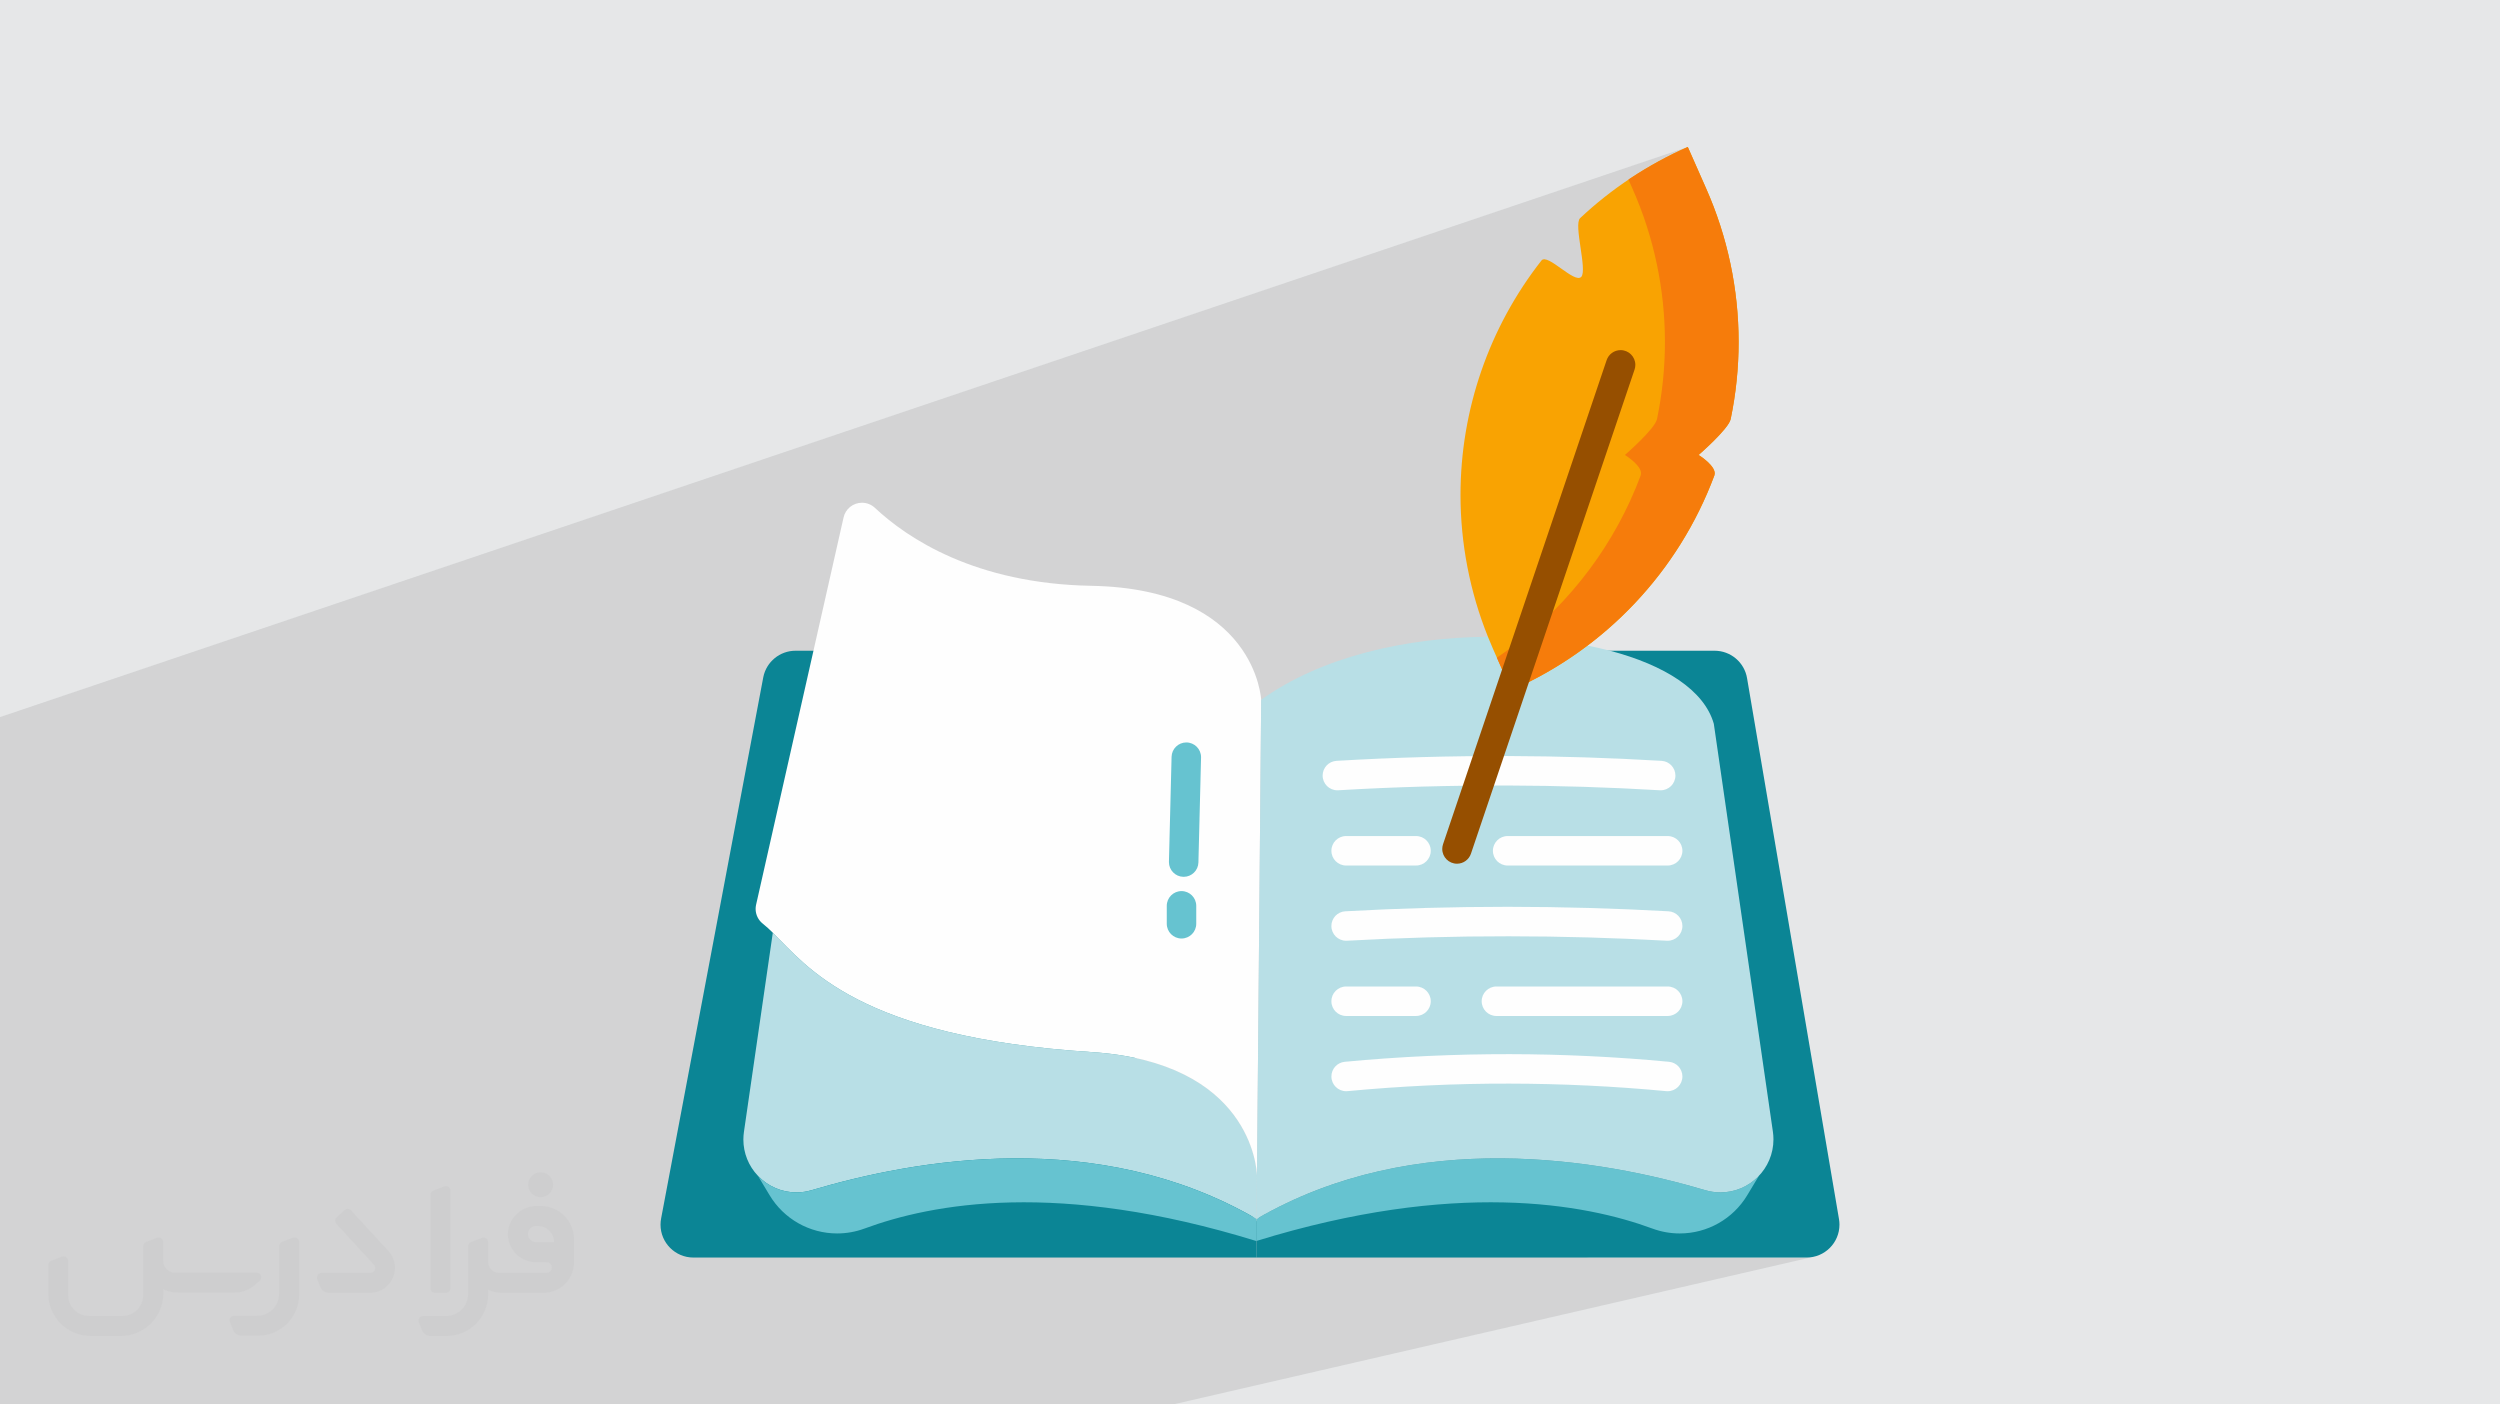
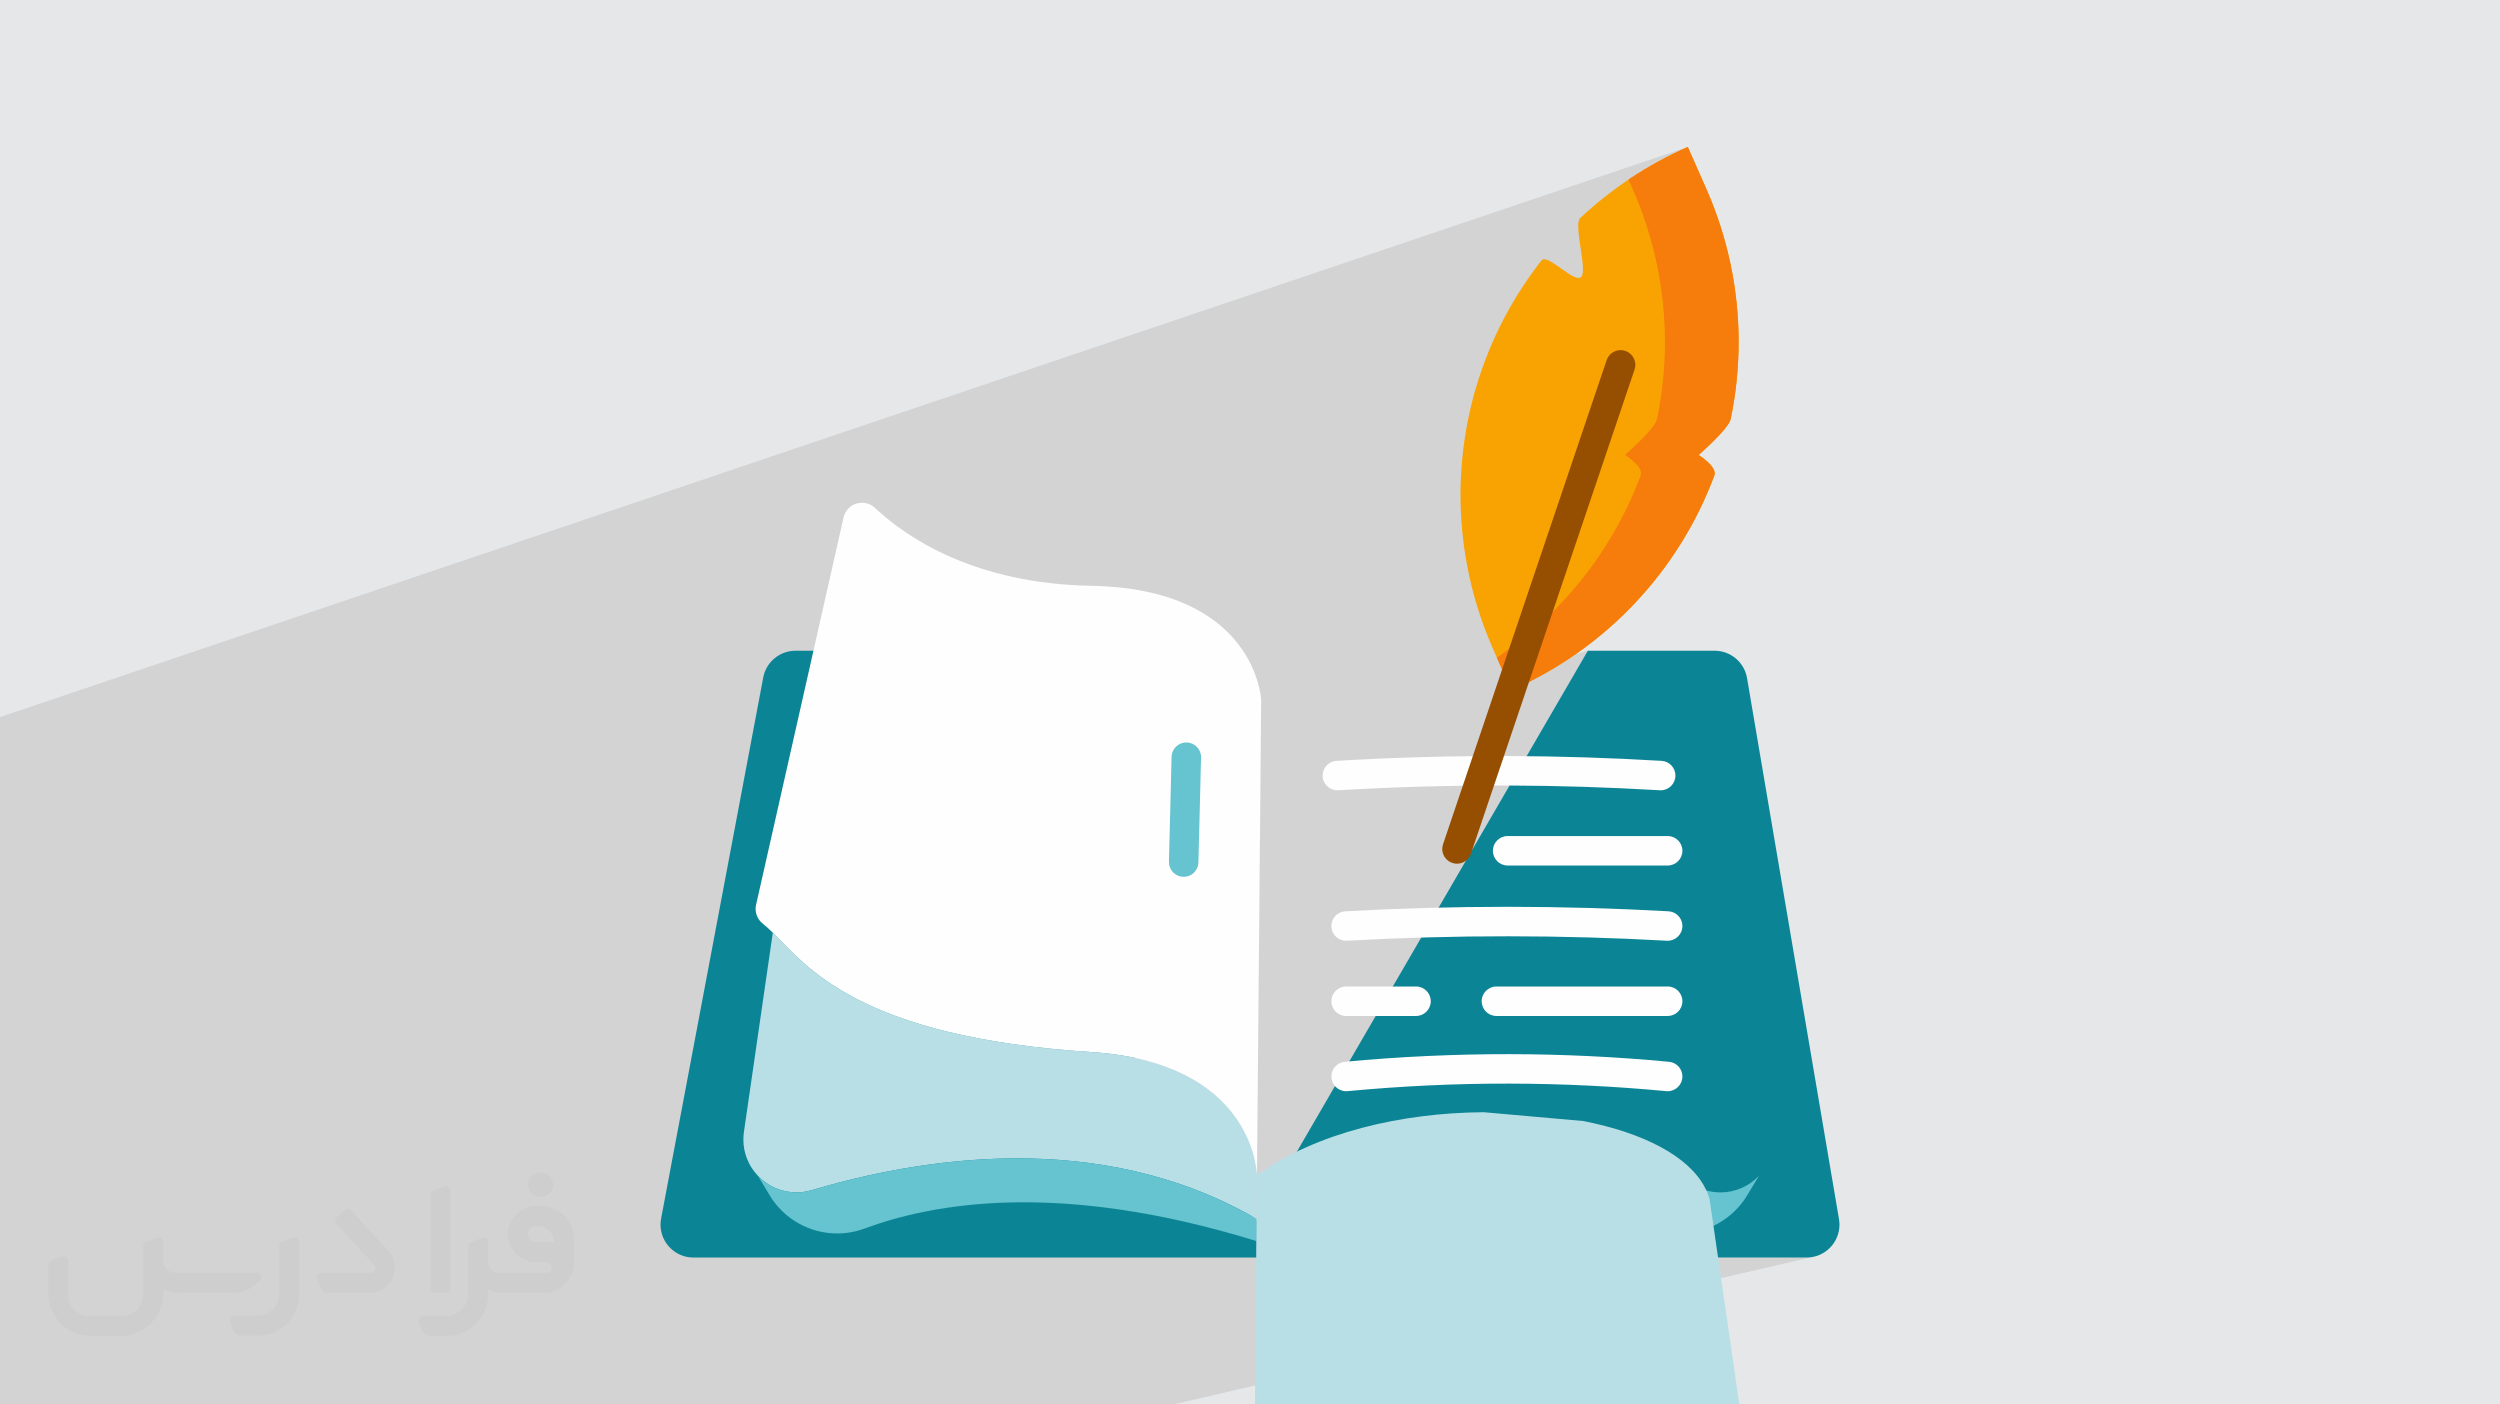
<svg xmlns="http://www.w3.org/2000/svg" xml:space="preserve" width="94.192mm" height="52.917mm" version="1.0" style="shape-rendering:geometricPrecision; text-rendering:geometricPrecision; image-rendering:optimizeQuality; fill-rule:evenodd; clip-rule:evenodd" viewBox="0 0 9404.92 5283.66">
  <defs>
    <style type="text/css">
   
    .fil5 {fill:#FEFEFE;fill-rule:nonzero}
    .fil4 {fill:#B8DFE6;fill-rule:nonzero}
    .fil6 {fill:#66C3D0;fill-rule:nonzero}
    .fil3 {fill:#0B8595;fill-rule:nonzero}
    .fil9 {fill:#964F00;fill-rule:nonzero}
    .fil8 {fill:#F67C0B;fill-rule:nonzero}
    .fil7 {fill:#F9A302;fill-rule:nonzero}
    .fil2 {fill:#373435;fill-rule:nonzero;fill-opacity:0.031}
    .fil1 {fill:#2B2A29;fill-opacity:0.102}
    .fil0 {fill:#E6E7E8}
   
  </style>
  </defs>
  <g id="Layer_x0020_1">
    <polygon class="fil0" points="-0,0 9404.92,0 9404.92,5283.66 -0,5283.66 " />
    <path class="fil1" d="M-0 4814.61l0 -49.13 0 -1.74 0 -2.65 0 -1.74 0 -24.8 0 -16.51 0 -7 0 -22.82 0 -23.81 0 -64.41 0 -26.86 0 -1.76 0 -13.17 0 -1.78 0 -94.26 0 -46.82 0 -67.33 0 -0.01 0 -29.83 0 -1.25 0 -0.76 0 -62.25 0 -0.02 0 -0.05 0 -18.5 0 -36.45 0 -21.71 0 -66.46 0 -8.15 0 -57.4 0 -53.5 0 -228.63 0 -80.28 0 -230.08 0 -36.42 0 -25.08 0 -121.29 0 -270.69 0 -1.44 0 -40.02 0 -54.33 0 -1.8 0 -52.96 0 -151.02 0 -0.06 6349.34 -2144.78 -0.68 0.3 0.78 -0.26 69.12 156.52 7.42 17.05 7.2 17.14 6.96 17.23 6.74 17.31 6.51 17.39 6.28 17.47 6.05 17.55 5.82 17.61 5.59 17.69 5.35 17.76 5.13 17.82 4.89 17.89 4.66 17.94 4.42 18.01 4.19 18.06 3.95 18.11 3.72 18.16 3.48 18.21 3.25 18.26 3.02 18.3 2.77 18.33 2.54 18.38 2.3 18.41 2.06 18.45 1.82 18.47 1.58 18.51 1.34 18.53 1.1 18.55 0.85 18.57 0.61 18.59 0.37 18.6 0.12 18.62 -0.12 18.25 -0.35 18.25 -0.59 18.25 -0.83 18.24 -1.06 18.23 -1.29 18.22 -1.53 18.19 -1.76 18.18 -1.99 18.16 -2.23 18.12 -2.45 18.09 -2.69 18.06 -2.92 18.02 -3.15 17.98 -3.36 17.93 -3.6 17.88 -2.64 7.69 -4.78 8.86 -6.61 9.82 -8.12 10.53 -9.31 11.02 -10.16 11.27 -10.72 11.3 -10.95 11.08 -10.85 10.65 -10.45 9.98 -9.72 9.09 -8.67 7.95 -7.3 6.59 -5.61 4.98 -3.6 3.17 -1.27 1.11 3.07 1.96 7.96 5.45 11.03 8.3 12.27 10.49 11.68 12.07 9.27 12.98 5.02 13.27 -1.07 12.9 -13.04 33.65 -13.86 33.22 -14.66 32.79 -15.45 32.35 -16.23 31.89 -16.99 31.42 -17.74 30.93 -18.49 30.44 -19.23 29.94 -19.94 29.42 -20.66 28.9 -21.35 28.35 -22.04 27.79 -22.72 27.23 -23.37 26.64 -24.02 26.06 -24.66 25.45 -25.29 24.83 -25.9 24.2 -26.51 23.56 -27.11 22.92 -27.69 22.25 -28.26 21.57 -28.81 20.88 -8.83 6.07 47.03 -13.79 -96.45 166.05 573.33 -166.05 -573.33 166.05 0 0.01 573.33 -166.05 -186.64 808.04 -591.93 0 -193.32 53.13 0 -0.01 193.32 -53.12 -11.17 -1.13 -10.4 -3.23 -9.42 -5.12 -8.21 -6.77 -6.77 -8.21 -5.11 -9.42 -3.23 -10.4 -1.13 -11.17 1.13 -11.17 3.23 -10.4 5.11 -9.42 6.77 -8.21 8.21 -6.77 9.42 -5.11 10.4 -3.23 -110.57 30.7 5.66 -9.75 702.98 -195.33 10.4 -3.23 9.42 -5.12 8.21 -6.77 6.77 -8.21 5.11 -9.42 3.23 -10.4 1.13 -11.17 -1.04 -10.73 -3 -10.05 -4.75 -9.17 -6.31 -8.07 -7.69 -6.79 -8.87 -5.28 -9.86 -3.57 -10.65 -1.68 -18.01 -1.06 -18.02 -1.02 -18.03 -0.99 -18.05 -0.96 -18.06 -0.93 -18.08 -0.9 -18.08 -0.87 -18.09 -0.83 -18.11 -0.81 -18.11 -0.77 -18.11 -0.74 -18.13 -0.71 -18.12 -0.68 -18.13 -0.65 -18.14 -0.62 -18.13 -0.58 -18.14 -0.55 -18.13 -0.52 -18.13 -0.49 -18.13 -0.46 -18.13 -0.42 -18.12 -0.39 -18.12 -0.37 -18.11 -0.33 -18.11 -0.29 -18.09 -0.27 -18.09 -0.23 -18.07 -0.2 -0.84 -0.01 133.93 -230.57 573.33 -166.05 0 -0.01 0 0.01 0.02 -0.01 -0.02 0.01 -186.64 808.04 10.07 0 11.17 -1.13 -22.39 6.06 -37.99 164.49 14.85 0.76 18.71 0.99 18.69 1.03 7.16 1.1 166.38 -981.34 -166.38 981.34 3.52 0.54 9.9 3.56 8.9 5.27 7.73 6.78 6.34 8.09 4.77 9.18 3.01 10.07 1.05 10.76 -1.13 11.17 -3.23 10.41 -5.12 9.42 -6.77 8.21 -8.21 6.77 -9.42 5.11 -10.4 3.23 -20.25 5.33 -47.27 278.8 -84.43 0 60.03 -259.91 -552.27 145.52 -7.86 114.39 -3.34 0 0 -0.01 -11.17 -1.13 -10.4 -3.23 -9.42 -5.11 -8.21 -6.77 -6.77 -8.21 -5.11 -9.42 -3.23 -10.4 -1.13 -11.17 1.13 -11.17 3.23 -10.4 5.11 -9.42 6.77 -8.21 8.21 -6.77 6.62 -3.59 35.58 -9.38 -7.86 114.39 500.1 0 60.03 -259.91 71.67 -18.89 -47.27 278.8 56.37 0 11.17 -1.13 -70.42 18.05 -43.63 257.37 6.03 0.47 18.36 1.5 18.34 1.55 18.33 1.6 18.31 1.65 18.29 1.71 0.65 0.06 0.65 0.05 0.65 0.04 0.66 0.03 0.65 0.03 0.66 0.02 0.65 0.01 0.66 0 11.17 -1.13 -120.45 30.02 -45.99 271.27 0.26 0.05 46.76 9.29 45.4 9.77 43.96 10.15 42.47 10.46 40.88 10.68 39.21 10.81 26.77 7.75 212.97 -50.96 -7.22 7.28 -7.54 6.86 -7.86 6.44 -8.16 6.02 -8.43 5.58 -8.69 5.13 -8.92 4.68 -9.15 4.23 -9.35 3.75 -9.53 3.29 -9.7 2.8 -431.73 102.95 19.62 5.3 28.77 8.41 27.39 8.62 26.02 8.76 24.64 8.85 12.3 4.19 12.45 3.64 12.6 3.1 12.72 2.55 12.82 1.98 12.9 1.43 12.95 0.85 13 0.29 19.43 -0.64 19.19 -1.89 18.92 -3.12 18.58 -4.31 -327.98 77.23 -3.96 23.36 732.96 0 12.66 -0.64 12.29 -1.88 -788.3 181.75 -63.33 373.57 63.33 -373.57 -159.78 36.83 -77.78 336.74 77.78 -336.74 -322.7 74.41 -18.03 262.33 18.03 -262.33 -152.48 35.15 -10.46 227.19 10.46 -227.19 -160.67 37.04 -25.14 190.14 25.14 -190.14 -27.25 6.28 -26.93 183.86 26.93 -183.86 -12.2 2.82 -27.68 181.05 27.68 -181.05 -223.6 51.55 -3.38 129.49 3.38 -129.49 -561.63 129.49 -55.99 0 -275.28 0 -461.03 0 -197.24 0 -273.23 0 -0.39 0 -127.62 0 -560.36 0 -9.46 0 -239.07 0 -0.15 0 -26.16 0 -253.71 0 -0.19 0 -33.34 0 -0.02 0 -243.01 0 -0.04 0 -103.27 0 -11.31 0 -246.23 0 -0.01 0 -371.4 0 -253.75 0 -34.41 0 -55.67 0 -5.82 0 -89.73 0 -3.81 0 -20.63 0 -361.34 0 -76.65 0 -22.25 0 0 -8.93 0 -0.01 0 -0.12 0 -1.59 0 -0.01 0 -19.14 0 -18.75 0 -12.13 0 -28.97 0 -1.08 0 -17.04 0 -0.01 0 -110.85 0 -1.62 0 -7.01 0 -45.89 0 -54.9 0 -1.6 0 -5.62 0 -1.58 0 -128.4 0 -1.14 0 -2.68zm6063.25 -83.76l3.96 -23.36 -99.23 23.36 95.27 0zm-130.73 -41.25l-174.25 41.25m-279.89 -1421.66l-5.36 1.47 -0.36 0.1 -0.46 0.12 0.82 -0.23 0 0.01 0 -0.01 5.36 -1.47 0 0.01zm-33.49 727.13l-2.04 44.14 7.59 -0.27 19.1 -0.63 19.1 -0.57 19.1 -0.52 19.09 -0.45 19.08 -0.4 19.08 -0.34 19.07 -0.27 19.06 -0.22 12.16 -0.1 5.88 -85.58 502.43 -128.83 -52.43 226.99 13.7 0.88 18.42 1.23 18.41 1.29 18.39 1.34 18.38 1.39 12.34 0.97 43.63 -257.37 -90.85 23.29 -52.43 226.99 -4.72 -0.3 -18.43 -1.13 -18.44 -1.07 -18.45 -1.02 -18.45 -0.97 -18.45 -0.91 -18.46 -0.86 -18.45 -0.81 -18.46 -0.75 -18.46 -0.7 -18.46 -0.65 -18.45 -0.59 -18.45 -0.55 -18.45 -0.48 -18.44 -0.44 -18.43 -0.38 -18.43 -0.32 -18.42 -0.28 -18.41 -0.22 -18.4 -0.16 -18.38 -0.11 -18.38 -0.06 -19.01 -0.02 -19.03 0.03 -19.03 0.1 -6.89 0.06 5.88 -85.58 -176.28 45.2zm-12.91 280.27l-2.35 50.82 49.23 -4.21 57.22 -3.31 56.76 -1.78 3.11 -0.02 5.76 -83.82 452.8 -112.89 -51.83 224.41 18.72 2.72 49.26 8.07 47.79 8.67 45.99 -271.27 -109.92 27.41 -51.83 224.41 -31.66 -4.6 -51.45 -6.49 -52.43 -5.57 -53.34 -4.56 -54.18 -3.47 -54.94 -2.29 -55.62 -1.02 -53.12 0.31 5.76 -83.82 -169.73 42.33zm-2.35 50.82l2.35 -50.82 -95.13 23.71 -5.16 39.05 -16.5 2.4 5.48 -37.42 16.18 -4.02 -5.16 39.05 31.64 -4.59 57.92 -6.63 8.38 -0.72zm13.22 -286.95l2.04 -44.14 -70.21 18 -3.85 29.13 -12 0.58 3.9 -26.64 11.95 -3.07 -3.85 29.13 3.19 -0.15 19.11 -0.86 19.1 -0.81 19.11 -0.75 11.52 -0.42zm-449.64 345.5l-0.75 28.38 137.61 -34.21 58.4 -14.34 58.4 -12.28 58.31 -10.31 2.64 -0.38 5.61 -36.68 7.24 -1.81 -5.48 37.42 -7.37 1.07 5.61 -36.68 -320.23 79.83zm-0.75 28.38l0.75 -28.38 -197.28 49.19 -19.03 32.77 215.56 -53.58zm370.26 -396.95l-3.9 26.64 -3.91 0.19 -1.44 0.07 3.9 -25.53 5.35 -1.37zm343.78 -645.94l555.99 -150.45 -37.99 164.49 -3.87 -0.2 -18.73 -0.93 -18.75 -0.9 -18.77 -0.87 -18.77 -0.83 -18.78 -0.8 -18.8 -0.77 -18.8 -0.74 -18.8 -0.71 -18.82 -0.67 -18.82 -0.64 -18.82 -0.61 -18.83 -0.58 -18.83 -0.55 -18.83 -0.51 -18.82 -0.48 -18.83 -0.45 -18.83 -0.42 -18.82 -0.38 -18.82 -0.35 -18.81 -0.32 -18.81 -0.29 -18.8 -0.25 -18.79 -0.23 -18.78 -0.19 -18.78 -0.15 -18.76 -0.13 -18.75 -0.09 -6.53 -0.02zm-353.04 672.84l3.9 -25.53 -128.71 33 11.72 -0.81 19.06 -1.26 19.08 -1.21 19.08 -1.15 19.09 -1.1 19.1 -1.04 17.66 -0.91zm823.12 -237.32l-52.56 13.48 -502.74 128.93 0 -0.01 502.74 -128.92m-502.74 128.93l0 -0.01 -176.32 45.22 176.32 -45.21zm-176.32 45.21l-14.02 3.59 14.02 -3.59z" />
    <g id="_1836247025920">
      <path class="fil2" d="M1125.4 4672.59l0 197.03c0,20.41 -3.74,40.82 -11.66,59.56 -7.92,18.74 -19.16,36.25 -33.74,50.4 -14.58,14.58 -31.65,25.82 -50.4,33.74 -18.74,7.92 -39.15,11.66 -59.56,11.66l-60.82 0c-7.08,0 -14.16,-2.08 -19.99,-6.25 -5.83,-4.16 -10.41,-9.58 -12.92,-16.25l-11.24 -29.16c-0.83,-2.5 -1.25,-5.41 -1.25,-8.33 0,-2.92 1.25,-5.42 2.92,-7.92 1.67,-2.5 3.74,-4.16 6.25,-5.41 2.5,-1.25 5.41,-2.09 7.91,-1.67l86.23 0c22.08,0 42.91,-8.75 58.73,-24.57 15.41,-15.42 24.15,-36.65 24.15,-58.73l0 -179.12c0,-3.33 1.26,-6.66 3.33,-9.58 2.09,-2.92 5,-5 7.92,-6.25l40.82 -15.83c2.5,-0.84 5.41,-1.25 8.33,-0.84 2.92,0.42 5.42,1.26 7.5,2.92 2.09,1.67 4.17,3.75 5.42,6.25 1.25,2.92 2.08,5.83 2.08,8.33z" />
      <path class="fil2" d="M2033.88 4536.8l-15 0c-59.57,0 -109.13,48.73 -108.31,107.88 0.42,27.5 12.08,54.16 31.66,73.32 19.57,19.57 46.23,30.4 74.14,30.4l39.57 0c5.42,0 10.41,2.08 14.17,5.83 3.74,3.74 5.83,8.75 5.83,14.16 0,5.42 -2.09,10.41 -5.83,14.17 -3.75,3.74 -8.75,5.83 -14.17,5.83l-179.11 0c-10.83,0 -20.83,-4.58 -28.33,-12.08 -7.5,-7.5 -11.66,-17.91 -12.08,-28.33l0 -74.98c0,-2.92 -0.83,-5.41 -2.08,-7.92 -1.25,-2.5 -3.33,-4.57 -5.42,-6.24 -2.08,-1.67 -4.99,-2.51 -7.5,-2.92 -2.92,-0.42 -5.41,0 -8.33,0.83l-41.24 15.83c-2.92,1.25 -5.83,3.33 -7.92,6.25 -2.08,2.92 -2.92,6.25 -2.92,9.58l0 179.12c0,22.08 -8.75,43.32 -24.15,58.73 -15.42,15.42 -36.65,24.57 -58.73,24.57l-86.64 0.01c-2.92,0 -5.42,0.83 -7.92,2.08 -2.5,1.25 -4.58,3.33 -6.25,5.42 -1.66,2.5 -2.5,4.99 -2.92,7.5 -0.41,2.92 0,5.41 1.26,8.33l11.24 29.16c2.5,6.67 7.08,12.5 12.91,16.66 5.83,4.16 12.91,6.25 20,5.83l60.81 0c41.24,0 80.81,-16.25 109.97,-45.82 29.16,-29.16 45.81,-68.74 45.81,-109.97l0 -18.32c15.84,7.91 33.33,12.08 50.82,12.08l157.03 0c30.41,0 59.99,-12.08 81.65,-33.74 21.66,-21.67 33.74,-50.82 33.74,-81.65l0 -85.81c0,-33.32 -13.33,-65.39 -36.65,-89.14 -23.74,-23.74 -55.82,-36.65 -89.14,-36.65zm50.39 136.2l-66.64 0c-7.92,0 -15.42,-2.5 -21.25,-7.91 -5.83,-5.42 -9.59,-12.5 -10.41,-20.42 0,-4.16 0.42,-8.75 2.08,-12.91 1.67,-4.16 3.75,-7.91 6.67,-10.82 5.83,-5.42 13.75,-8.76 21.66,-8.76l7.09 0c16.25,0 31.65,6.25 42.9,17.91 11.66,11.25 17.91,26.66 17.91,42.91z" />
      <path class="fil2" d="M1694.39 4478.9l0 367.39c0,2.08 -0.42,4.57 -1.25,6.66 -0.84,2.09 -2.09,4.16 -3.75,5.83 -1.67,1.67 -3.33,2.92 -5.41,3.74 -2.09,0.84 -4.16,1.26 -6.67,1.26l-40.82 0c-2.08,0 -4.58,-0.42 -6.66,-1.26 -2.09,-0.83 -4.16,-2.08 -5.42,-3.74 -1.66,-1.67 -2.92,-3.74 -3.74,-5.83 -0.83,-2.09 -1.25,-4.58 -1.25,-6.66l0 -351.57c0,-3.32 0.83,-6.66 2.92,-9.58 2.08,-2.92 4.58,-5 7.91,-6.25l40.83 -15.83c2.5,-0.84 5.41,-1.25 8.33,-1.25 2.92,0.41 5.41,1.25 7.5,2.92 2.5,1.66 4.16,3.74 5.41,6.24 1.25,2.09 2.09,5 2.09,7.92z" />
      <path class="fil2" d="M1391.56 4863.79l-153.7 0c-7.08,0 -14.17,-2.09 -20,-6.25 -5.83,-4.16 -10.41,-9.99 -13.33,-16.66l-11.24 -28.74c-0.83,-2.51 -1.25,-5.42 -0.83,-8.34 0.41,-2.92 1.25,-5.41 2.92,-7.91 1.66,-2.51 3.74,-4.16 6.24,-5.42 2.51,-1.25 5.42,-2.08 7.92,-2.08l184.11 0c3.33,0 6.66,-1.25 9.58,-2.92 2.93,-2.09 5,-4.58 6.67,-7.92 1.25,-3.33 1.67,-6.66 1.25,-9.99 -0.42,-3.33 -2.08,-6.67 -4.16,-9.17l-141.63 -154.12c-2.92,-3.33 -4.58,-7.92 -4.58,-12.5 0,-4.58 2.09,-8.75 5.83,-12.08l29.58 -27.49c3.33,-2.92 7.92,-4.58 12.5,-4.58 4.58,0.42 8.75,2.09 12.08,5.83l140.37 152.87c55.41,59.57 12.5,157.46 -69.56,157.46z" />
      <path class="fil2" d="M977.53 4817.97l-20 17.07c-20.83,17.91 -47.49,27.91 -74.98,27.91l-211.19 0c-19.57,0 -39.15,-4.16 -57.06,-12.49l0 16.25c0,20.82 -4.16,41.65 -12.08,60.81 -7.91,19.16 -19.57,36.65 -34.57,51.65 -14.58,14.58 -32.07,26.24 -51.65,34.58 -19.16,7.91 -39.99,12.07 -60.82,12.07l-114.55 0.01c-20.83,0 -41.66,-4.17 -60.82,-12.08 -19.16,-7.92 -36.65,-19.58 -51.65,-34.58 -14.58,-14.58 -26.24,-32.07 -34.57,-51.65 -7.92,-19.16 -12.08,-39.98 -12.08,-60.81l0 -107.89c0,-3.33 1.25,-6.66 2.92,-9.58 2.09,-2.92 4.58,-5 7.92,-6.25l40.82 -15.83c2.5,-0.84 5.41,-1.26 8.33,-0.84 2.92,0.42 5.42,1.25 7.5,2.92 2.09,1.67 4.16,3.75 5.42,6.25 1.25,2.5 2.08,5 2.08,7.92l0 128.71c0,20.83 8.34,40.82 22.92,55.41 14.58,14.58 34.57,22.91 55.4,22.91l125.79 0c20.83,0 40.41,-8.34 54.99,-22.92 14.58,-14.58 22.92,-34.57 22.92,-55.4l0 -184.11c0,-3.33 1.25,-6.67 2.92,-9.59 2.08,-2.92 4.57,-4.99 7.91,-6.24l40.82 -15.84c2.51,-0.83 5.42,-1.25 8.34,-0.83 2.92,0.42 5.41,1.25 7.91,2.92 2.51,1.67 4.17,3.74 5.42,6.25 1.25,2.5 2.08,5.41 2.08,7.91l0 70.4c0,11.66 4.58,23.32 12.92,31.65 8.33,8.34 19.57,13.33 31.65,13.33l307.4 0c3.33,0 7.09,0.84 9.59,2.92 2.92,2.09 5,5 6.25,7.92 1.25,3.33 1.25,6.66 0.41,10.41 0,3.74 -2.08,6.66 -4.57,8.75z" />
      <path class="fil2" d="M2033.88 4503.89c25.82,0 47.07,-21.25 47.07,-47.07 0,-25.83 -21.25,-47.07 -47.07,-47.07 -25.83,0 -47.08,21.24 -47.08,47.07 0,25.82 21.25,47.07 47.08,47.07z" />
    </g>
    <path class="fil3" d="M2487.32 4582.73l384.21 -2035.48c11.63,-57.69 62.37,-99.24 121.24,-99.24 0.02,0 0.06,0 0.08,0l150.52 0 1582.62 2146.73c0.19,-0.09 0.37,-0.09 0.56,-0.19l-0.56 136.29 -2117.34 0c-0.02,0 -0.04,0 -0.05,0 -68.31,0 -123.7,-55.4 -123.7,-123.7 0,-8.19 0.83,-16.39 2.43,-24.41l0 0z" />
    <path class="fil3" d="M4726.55 4594.6l1246.84 -2146.59 476.88 0c-0.01,0 0.02,0 0.02,0 60.71,0 112.48,44.03 122.21,103.95l345.95 2035.48c1.04,6.46 1.56,13.03 1.56,19.58 0,68.38 -55.43,123.82 -123.8,123.82l-2070.22 0 0.56 -136.24z" />
    <path class="fil4" d="M2851.11 4423.06c37.59,39.99 90.12,62.7 145.03,62.7 19.44,0 38.79,-2.87 57.41,-8.46 390.3,-115.68 1075.44,-239.14 1673.73,108.2l1.39 -164.1c-0.83,-26.52 -24.48,-425.04 -623.05,-463.66 -875.95,-56.27 -1069.72,-321.92 -1198.34,-448.98l-108.58 749c-1.44,9.67 -2.18,19.47 -2.18,29.26 0,50.66 19.58,99.46 54.58,136.06l0 -0.01z" />
    <path class="fil5" d="M2907.29 3508.77c128.63,127.05 322.38,392.7 1198.34,448.97 598.56,38.62 622.22,437.14 623.06,463.66l15.8 -1788.58c0,0 -18.48,-417.84 -638.85,-429.01 -437.24,-7.86 -692.07,-178.89 -814.14,-293.19 -13.17,-12.43 -30.63,-19.37 -48.75,-19.37 -33.64,0 -62.67,23.59 -69.52,56.51l-113.01 500.25 -216.12 956.8c-0.98,4.72 -1.48,9.56 -1.48,14.38 0,21.73 9.98,42.26 27.07,55.67 13.15,10.57 25.78,22.01 37.59,33.92l0.02 -0.01z" />
    <path class="fil6" d="M2851.11 4423.06l43.97 73.09c53.53,89.33 150.05,144.03 254.22,144.03 34.69,0 69.17,-6.11 101.73,-18.01 255.76,-94.62 728.3,-184.06 1474.98,46.48 0.19,-0.09 0.37,-0.09 0.56,-0.19l0.74 -82.97c-598.28,-347.33 -1283.44,-223.88 -1673.73,-108.2 -18.64,5.6 -37.99,8.47 -57.43,8.47 -54.91,0 -107.44,-22.71 -145.04,-62.7l0.01 0z" />
    <path class="fil6" d="M4727.28 4585.5l-0.74 82.98c746.5,-230.36 1235.2,-140.92 1490.78,-46.3 32.56,11.91 67.06,18.02 101.75,18.02 104.13,0 200.67,-54.76 254.17,-144.06l43.89 -72.91c-37.57,39.89 -90.01,62.54 -144.82,62.54 -19.44,0 -38.85,-2.9 -57.44,-8.48 -390.29,-115.68 -1089.3,-239.14 -1687.59,108.2l0 0.01z" />
-     <path class="fil4" d="M4728.67 4421.4l15.81 -1788.58c223.79,-161.52 544.33,-235.06 853.03,-237.28l374.68 33.17c29.02,5.73 57.2,12.2 84.36,19.31 205.41,53.97 354.81,148.03 390.76,274.89l222.31 1534.86c1.33,9.39 2.04,18.94 2.04,28.44 0,110.16 -89.33,199.5 -199.5,199.5 -19.39,0 -38.73,-2.85 -57.28,-8.4 -390.3,-115.68 -1089.3,-239.14 -1687.6,108.2l1.39 -164.1z" />
+     <path class="fil4" d="M4728.67 4421.4c223.79,-161.52 544.33,-235.06 853.03,-237.28l374.68 33.17c29.02,5.73 57.2,12.2 84.36,19.31 205.41,53.97 354.81,148.03 390.76,274.89l222.31 1534.86c1.33,9.39 2.04,18.94 2.04,28.44 0,110.16 -89.33,199.5 -199.5,199.5 -19.39,0 -38.73,-2.85 -57.28,-8.4 -390.3,-115.68 -1089.3,-239.14 -1687.6,108.2l1.39 -164.1z" />
    <path class="fil7" d="M5686.03 2596.5c352.9,-155.01 628.44,-446.41 763.16,-807.53 12.56,-33.36 -59.23,-77.43 -59.23,-77.43 0,0 113.01,-97.66 120.77,-135.09 19.82,-95.22 29.9,-192.72 29.9,-290.05 0,-198.67 -41.72,-395.59 -122.19,-577.06l-69.12 -156.52c-75.33,33.12 -148.11,73.12 -216.65,118.58 -66.65,44.32 -130.1,94.39 -188.33,149.31 -25.5,24.02 27.91,195.15 4.44,220.75 -25.14,27.44 -127.06,-90.55 -149.87,-61.35 -197.32,251.62 -304.52,562.39 -304.52,882.23 0,182.62 35.27,363.85 103.18,533.2 5.95,14.96 12.21,29.85 18.77,44.7l69.03 156.52c0.18,-0.09 0.46,-0.19 0.64,-0.28l0.01 0z" />
    <path class="fil8" d="M5694.99 2428.75c216.41,-163.6 382.12,-385.72 477.11,-639.77 12.56,-33.36 -59.23,-77.43 -59.23,-77.43 0,0 113.01,-97.66 120.77,-135.09 19.73,-95.18 29.8,-192.68 29.8,-290.02 0,-198.66 -41.72,-395.59 -122.19,-577.05l-14.91 -33.75c2.11,-1.41 4.11,-2.92 6.22,-4.32 68.67,-45.33 141.45,-85.33 216.87,-118.46l69.12 156.52c80.37,181.47 122.09,378.4 122.09,577.06 0,97.34 -10.08,194.85 -29.89,290.09 -7.76,37.42 -120.77,135.1 -120.77,135.1 0,0 71.8,44.07 59.23,77.42 -134.74,361.08 -410.28,652.49 -763.21,807.43 -0.18,0.09 -0.46,0.19 -0.64,0.28l-54.13 -122.72c21.77,-14.6 43.02,-29.69 63.76,-45.28z" />
    <path class="fil5" d="M5064.06 3539.05c1.03,0 2.08,0 3.13,-0.07 201.66,-11.23 406.19,-16.91 608.37,-16.72 197.6,0.12 397.82,5.75 595.05,16.72 1.01,0.05 2.05,0.08 3.08,0.08 30.61,0 55.45,-24.82 55.45,-55.45 0,-29.43 -23,-53.73 -52.37,-55.36 -199.29,-11.09 -401.55,-16.76 -601.17,-16.88l-6.8 0c-201.89,0 -406.31,5.68 -607.8,16.88 -29.39,1.6 -52.4,25.91 -52.4,55.36 0,30.61 24.81,55.44 55.43,55.44l0.05 0z" />
    <path class="fil5" d="M5064.1 3822.06l262.95 0c30.61,-0.01 55.44,-24.83 55.44,-55.45 0,-30.61 -24.82,-55.45 -55.44,-55.45l-262.96 0.01c-30.61,-0.01 -55.44,24.82 -55.44,55.44 0,30.61 24.82,55.44 55.44,55.44l0.01 0.01z" />
    <path class="fil5" d="M5629.46 3822.06l644.25 0c30.61,-0.01 55.44,-24.83 55.44,-55.45 0,-30.61 -24.82,-55.45 -55.44,-55.45l-644.25 0.01c-30.61,-0.01 -55.44,24.82 -55.44,55.44 0,30.61 24.82,55.44 55.44,55.44l0 0.01z" />
    <path class="fil5" d="M5064.04 4105.07c1.75,0 3.5,-0.08 5.28,-0.24 201.98,-19.1 407.21,-28.87 609.94,-28.3 195.95,0.33 394.2,9.84 589.24,28.3 1.73,0.16 3.47,0.24 5.22,0.24 30.61,0 55.44,-24.83 55.44,-55.45 0,-28.59 -21.76,-52.51 -50.22,-55.2 -198.44,-18.77 -400.13,-28.45 -599.5,-28.78 -206.16,-0.23 -415.05,9.35 -620.55,28.78 -28.45,2.72 -50.19,26.61 -50.19,55.2 0,30.57 24.77,55.4 55.35,55.44l0.01 0.01z" />
    <path class="fil5" d="M5671.7 3256.06l602.01 0c30.61,0 55.44,-24.83 55.44,-55.45 0,-30.61 -24.82,-55.44 -55.44,-55.44l-602.01 0c-30.61,0 -55.44,24.82 -55.44,55.44 0,30.61 24.82,55.45 55.44,55.45l0 0z" />
-     <path class="fil5" d="M5064.1 3256.06l262.95 0c30.61,0 55.44,-24.83 55.44,-55.45 0,-30.61 -24.82,-55.44 -55.44,-55.44l-262.96 0c-30.61,0 -55.44,24.82 -55.44,55.44 0,30.61 24.82,55.45 55.44,55.45l0.01 0z" />
    <path class="fil5" d="M5031.18 2973.06c1.11,0 2.22,0 3.33,-0.1 211.09,-12.55 425.22,-18.48 636.8,-17.9 190.15,0.6 382.86,6.62 572.82,17.9 1.08,0.06 2.19,0.1 3.29,0.1 30.61,0 55.44,-24.83 55.44,-55.45 0,-29.35 -22.88,-53.61 -52.16,-55.35 -192,-11.4 -386.83,-17.49 -579.03,-18.1 -213.76,-0.61 -430.34,5.42 -643.72,18.1 -29.33,1.7 -52.24,25.98 -52.24,55.35 0,30.61 24.82,55.45 55.44,55.45 0.01,0 0.03,0 0.04,0l0 0z" />
-     <path class="fil6" d="M4444.79 3530.65c30.61,0 55.44,-24.83 55.44,-55.45l0 -67.53c0,-30.61 -24.82,-55.45 -55.44,-55.45 -30.61,0 -55.45,24.83 -55.45,55.45l0 67.53c0,30.61 24.83,55.45 55.45,55.45l0 0z" />
    <path class="fil6" d="M4452.95 3298.6c0,-0.01 0.02,-0.01 0.02,-0.01 30.07,0 54.67,-23.98 55.43,-54.04l9.93 -394.65c0.01,-0.45 0.02,-0.92 0.02,-1.39 0,-30.62 -24.83,-55.46 -55.46,-55.46 -30.08,0 -54.69,24 -55.44,54.08l-9.94 394.62c0,0.46 -0.02,0.94 -0.02,1.4 0,30.07 23.99,54.67 54.05,55.42l1.41 0.03z" />
    <path class="fil9" d="M5481.14 3249.26c23.77,0 44.92,-15.19 52.52,-37.71l615.39 -1820.86c2.01,-5.82 3.05,-11.96 3.05,-18.13 0,-30.61 -24.83,-55.44 -55.45,-55.44 -23.92,0 -45.15,15.35 -52.65,38.07l-615.38 1820.87c-1.93,5.7 -2.93,11.72 -2.93,17.75 0,30.61 24.82,55.45 55.44,55.45 0,0 0.01,0 0.01,0l0 0z" />
  </g>
</svg>